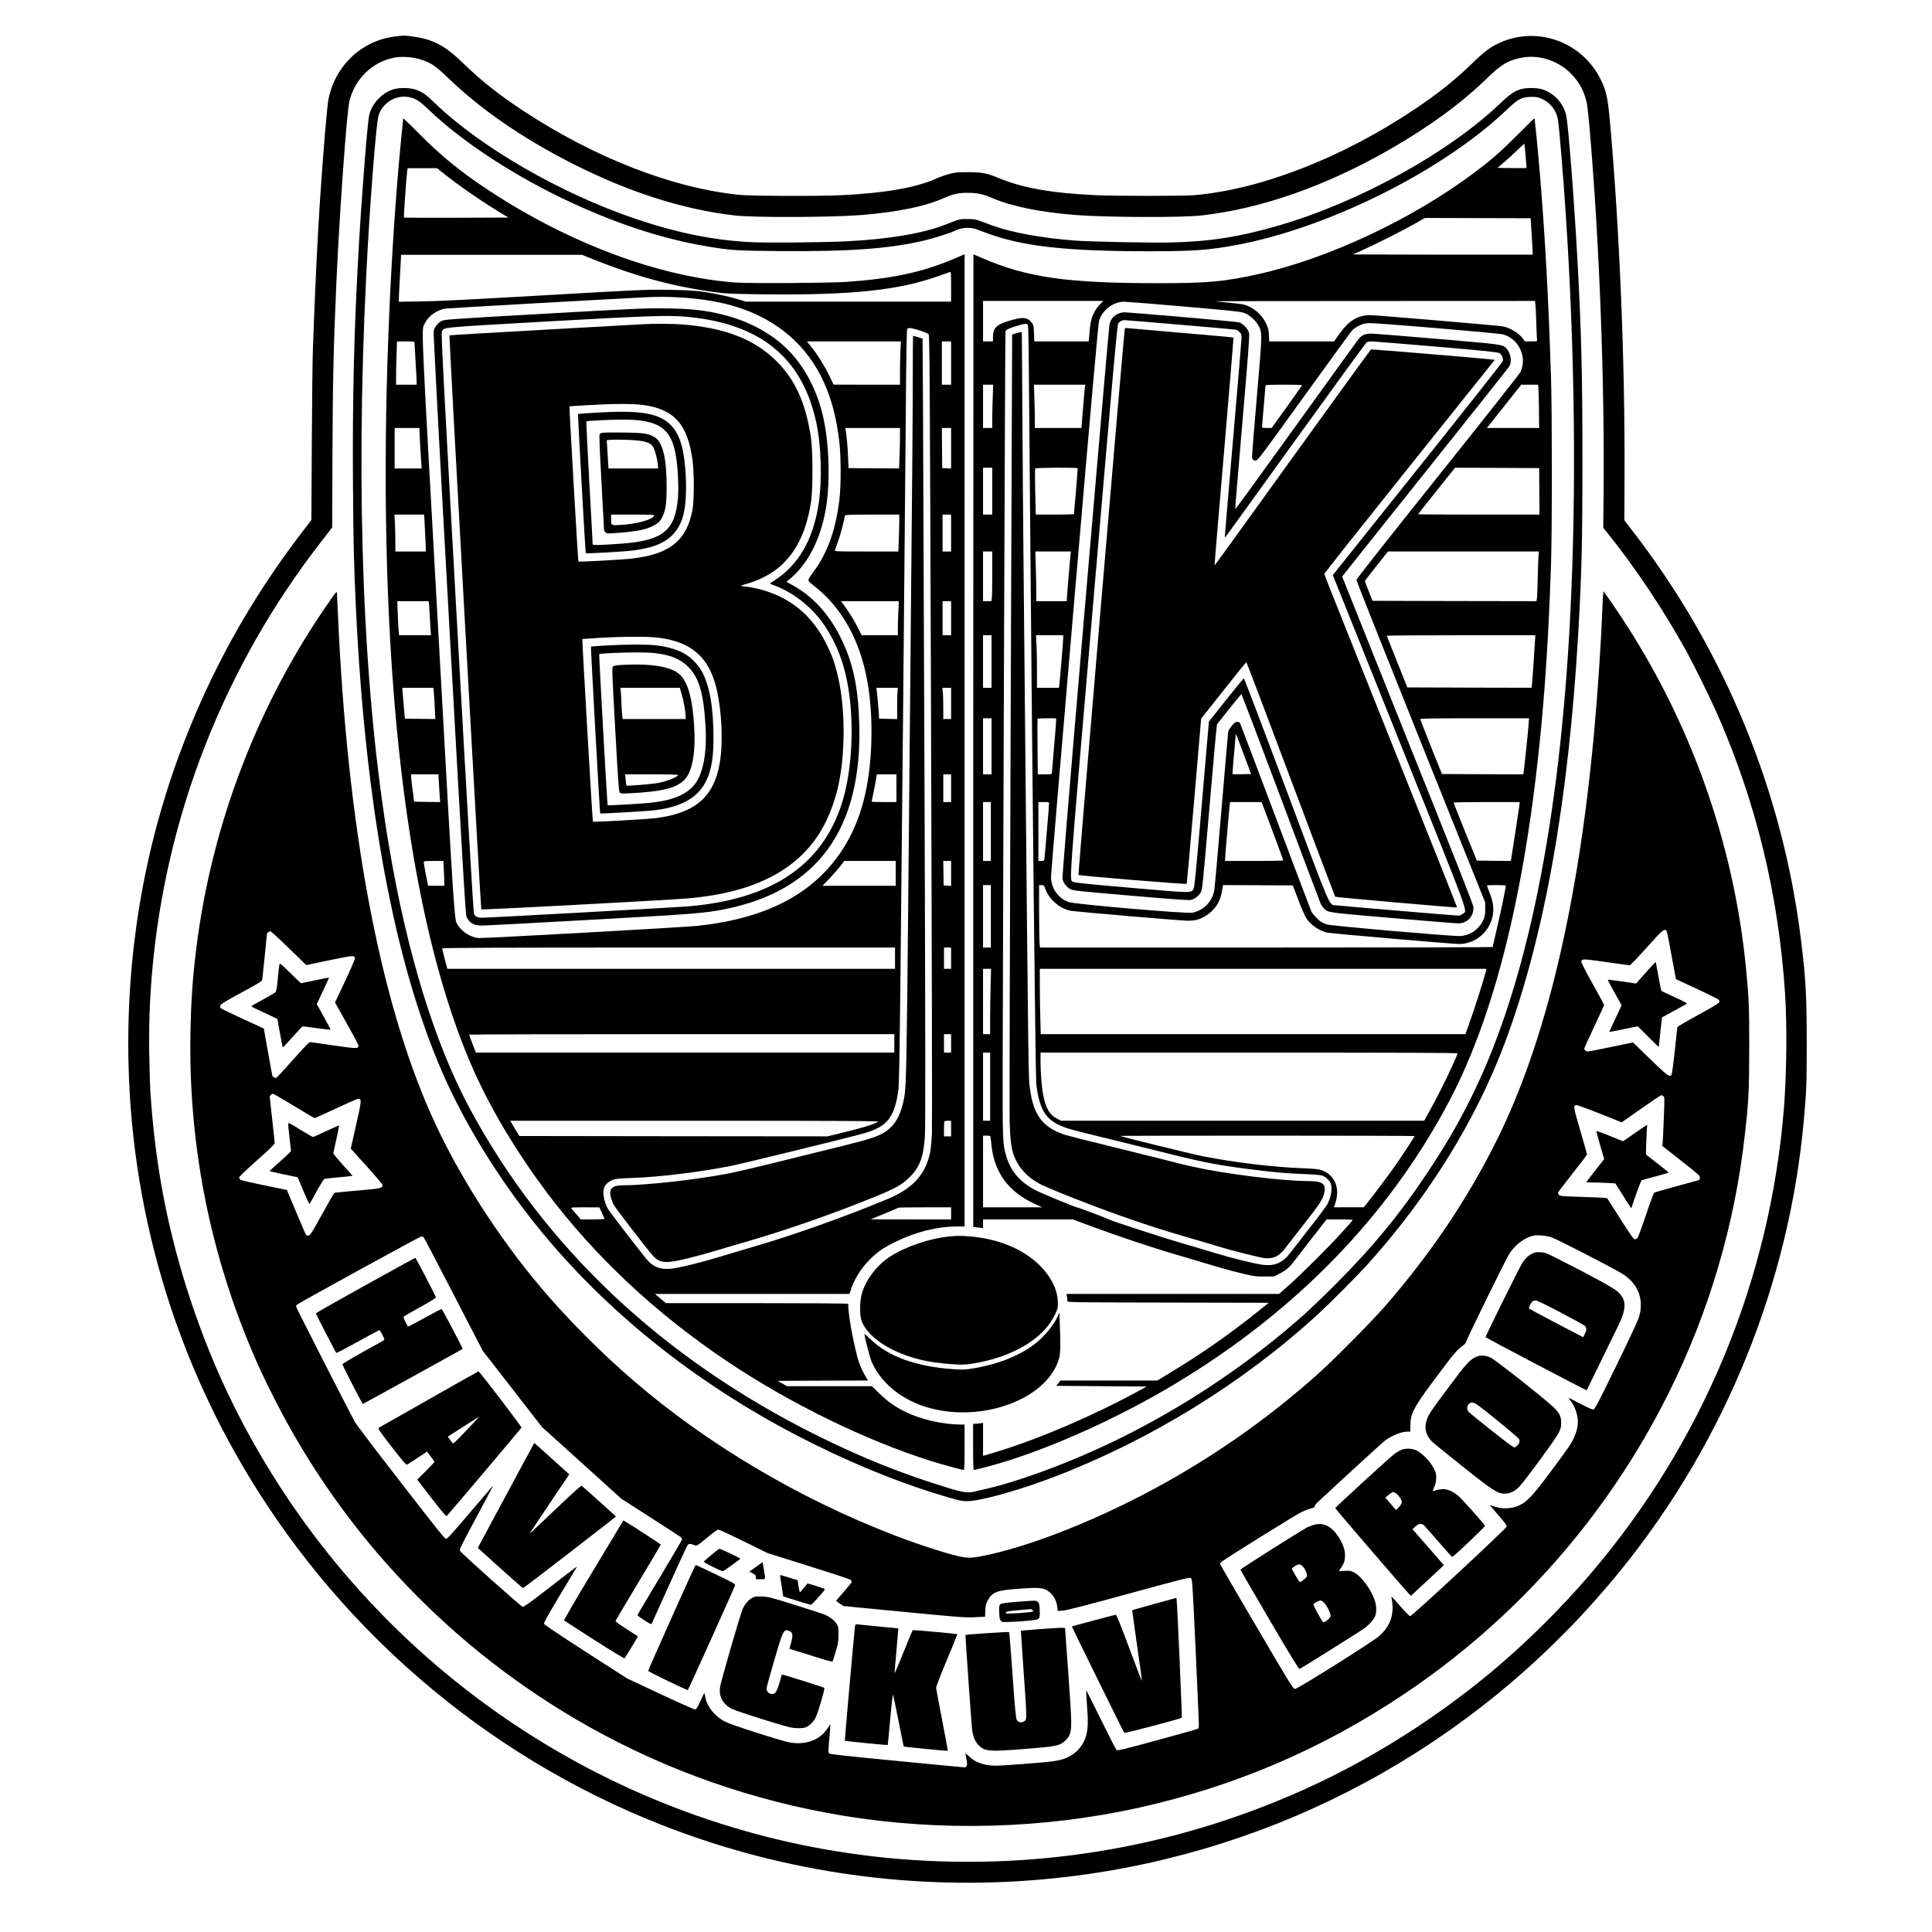
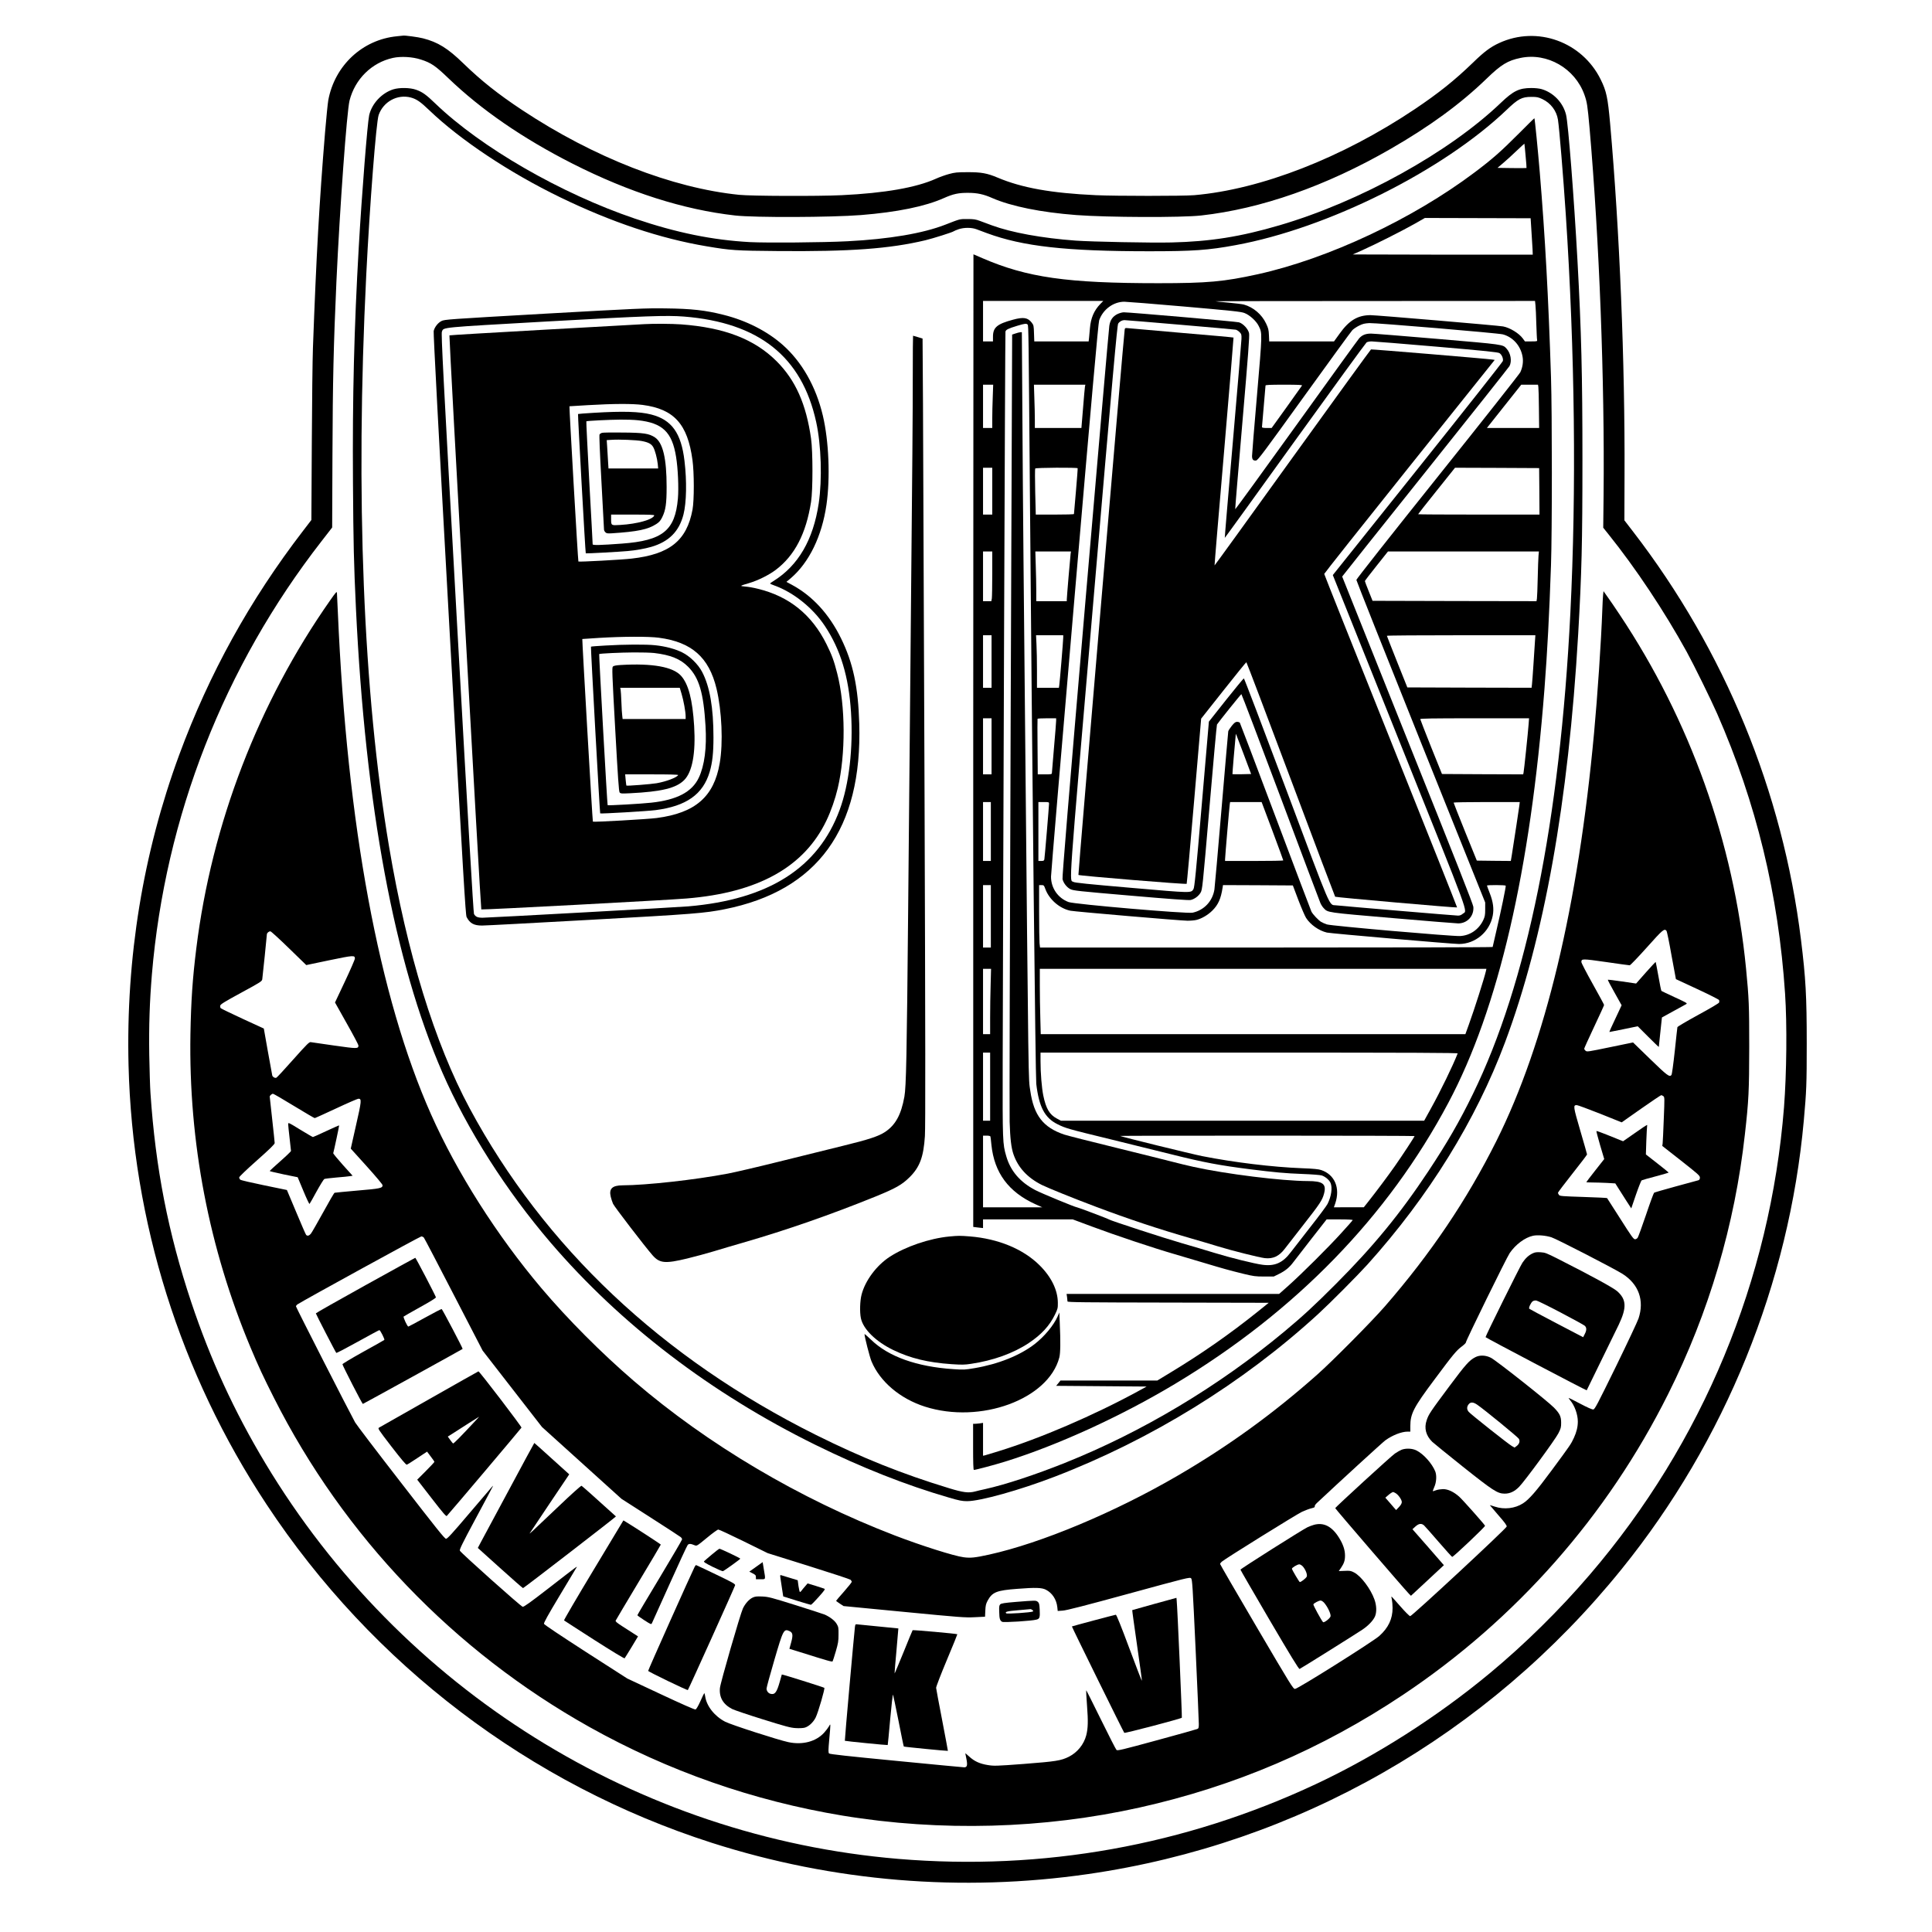
<svg xmlns="http://www.w3.org/2000/svg" version="1.0" width="2722pt" height="2722pt" viewBox="0 0 2722 2722" preserveAspectRatio="xMidYMid meet">
  <g transform="translate(0,2722) scale(0.1,-0.1)" fill="#000000" stroke="none">
    <path d="M5592 26709 c-485 -47 -877 -412 -967 -902 -8 -45 -28 -246 -45 -447 -82 -999 -123 -1733 -171 -3040 -6 -157 -13 -767 -16 -1355 l-6 -1071 -118 -154 c-750 -976 -1322 -2011 -1744 -3155 -511 -1388 -751 -2860 -714 -4372 55 -2206 726 -4344 1944 -6188 1492 -2261 3713 -3948 6275 -4769 1709 -547 3519 -697 5298 -440 2955 426 5628 1954 7521 4299 1457 1803 2358 4025 2565 6320 37 414 41 506 41 1085 0 666 -14 917 -81 1460 -257 2086 -1074 4073 -2364 5748 l-124 161 2 633 c7 1589 -69 3448 -203 4957 -33 367 -52 456 -132 619 -262 534 -896 763 -1431 516 -122 -56 -210 -121 -372 -279 -259 -250 -481 -427 -817 -653 -1023 -685 -2166 -1131 -3108 -1212 -154 -13 -1104 -13 -1385 0 -631 29 -1042 103 -1386 248 -144 61 -231 77 -419 76 -150 0 -181 -3 -265 -26 -52 -14 -136 -44 -186 -67 -276 -124 -721 -202 -1324 -231 -334 -16 -1275 -13 -1447 5 -944 96 -2048 527 -3056 1194 -341 226 -574 411 -829 658 -219 213 -358 299 -569 353 -64 17 -258 43 -279 38 -3 0 -42 -4 -88 -9z m338 -328 c144 -46 205 -88 384 -260 466 -448 1050 -850 1751 -1206 800 -405 1564 -649 2292 -731 276 -31 1351 -27 1773 6 510 41 904 121 1170 240 130 58 207 74 340 73 128 0 220 -20 339 -73 268 -117 687 -202 1186 -240 440 -33 1482 -37 1758 -6 844 94 1758 414 2662 934 555 319 991 637 1360 994 204 198 298 255 478 292 376 78 767 -147 900 -519 37 -104 44 -153 72 -465 138 -1588 214 -3571 198 -5170 l-5 -465 72 -90 c385 -479 789 -1086 1105 -1660 105 -192 337 -664 428 -870 552 -1259 864 -2545 957 -3945 29 -436 22 -1121 -15 -1600 -193 -2433 -1146 -4729 -2736 -6585 -420 -491 -920 -984 -1409 -1389 -742 -616 -1604 -1165 -2450 -1562 -1848 -866 -3849 -1224 -5883 -1054 -3680 309 -7005 2387 -8920 5577 -438 730 -771 1455 -1043 2268 -324 972 -503 1887 -574 2945 -6 85 -13 326 -17 535 -6 412 5 746 37 1135 187 2223 1015 4338 2391 6106 l149 192 4 1013 c4 1064 16 1559 56 2454 48 1037 146 2394 185 2549 77 302 312 534 610 600 113 25 277 16 395 -23z" />
    <path d="M5540 25961 c-163 -52 -302 -202 -339 -366 -24 -110 -103 -1104 -146 -1850 -66 -1155 -90 -2101 -82 -3320 6 -875 12 -1142 42 -1780 133 -2785 541 -4979 1216 -6532 351 -806 899 -1668 1529 -2403 988 -1152 2257 -2121 3725 -2845 656 -323 1276 -568 1886 -745 144 -42 186 -50 254 -50 185 0 741 155 1235 345 1361 524 2650 1319 3710 2290 169 155 554 542 697 700 863 959 1527 2032 1937 3128 552 1476 893 3384 1031 5752 49 857 60 1282 60 2455 0 1200 -15 1803 -70 2810 -49 888 -130 1932 -161 2054 -42 170 -177 311 -343 360 -33 10 -92 16 -146 16 -171 0 -253 -40 -430 -209 -730 -699 -1985 -1393 -3118 -1725 -551 -162 -976 -229 -1521 -242 -284 -7 -1126 10 -1351 26 -475 35 -902 113 -1180 215 -55 20 -131 49 -170 63 -59 22 -87 26 -175 26 -112 0 -98 4 -308 -78 -316 -124 -795 -205 -1382 -235 -341 -18 -1145 -24 -1375 -12 -528 29 -1034 132 -1620 331 -1042 353 -2167 1002 -2810 1620 -130 126 -185 165 -274 196 -84 30 -236 32 -321 5z m248 -115 c81 -22 135 -59 261 -180 437 -419 1132 -881 1846 -1227 720 -349 1410 -580 2060 -689 344 -58 408 -62 1000 -67 1022 -9 1579 32 2083 152 111 27 380 112 398 126 6 5 37 18 69 29 75 26 182 26 250 1 28 -10 95 -35 150 -56 508 -187 1112 -255 2290 -255 615 0 829 15 1213 86 1300 238 2922 1049 3820 1907 160 154 214 182 347 182 80 0 97 -4 155 -31 118 -56 200 -164 220 -290 19 -121 74 -789 110 -1329 129 -1947 151 -3897 65 -5620 -148 -2940 -609 -5215 -1374 -6780 -188 -386 -363 -688 -626 -1085 -398 -601 -776 -1061 -1305 -1591 -301 -302 -467 -455 -728 -672 -925 -770 -1999 -1412 -3089 -1848 -420 -168 -839 -306 -1123 -369 -52 -11 -115 -26 -140 -33 -93 -25 -171 -15 -370 46 -663 202 -1222 426 -1870 748 -2173 1083 -3832 2648 -4884 4606 -492 917 -881 2181 -1135 3688 -364 2163 -475 4946 -321 8050 49 986 140 2155 175 2255 66 188 264 296 453 246z" />
-     <path d="M5680 25552 c0 -7 -13 -146 -30 -310 -34 -342 -71 -794 -100 -1232 -133 -2030 -152 -4013 -55 -5775 145 -2612 548 -4690 1188 -6117 245 -545 601 -1138 1012 -1687 684 -911 1542 -1716 2553 -2393 887 -594 1951 -1114 2877 -1405 142 -45 430 -123 453 -123 9 0 12 71 12 320 l0 320 -52 0 c-257 0 -571 73 -789 182 -150 76 -239 139 -360 256 l-106 102 -598 0 -598 0 -66 38 -66 37 637 3 638 2 -30 49 c-48 78 -97 190 -119 276 -73 280 -131 617 -131 756 0 5 -578 9 -1284 9 l-1285 0 -76 65 -77 65 1370 0 1370 0 26 77 c54 161 176 339 315 460 93 82 151 119 299 193 285 142 595 220 872 220 l110 0 0 6849 0 6849 -152 -65 c-446 -189 -857 -278 -1508 -324 -241 -17 -1367 -24 -1562 -10 -1081 79 -2348 552 -3478 1296 -400 263 -680 492 -992 808 -120 122 -218 215 -218 209z m557 -765 c204 -165 529 -391 787 -548 l139 -84 -733 -3 c-403 -1 -736 0 -739 3 -5 6 35 586 46 658 l6 37 207 0 208 0 79 -63z m2115 -1218 c653 -262 1216 -408 1843 -480 55 -6 324 -14 597 -16 1213 -12 1865 57 2428 257 80 28 153 54 163 57 16 5 17 -9 17 -206 l0 -211 -1445 0 -1445 0 -117 35 c-64 20 -183 49 -263 65 -255 51 -369 62 -720 67 -313 4 -377 1 -1755 -78 -1052 -61 -1510 -84 -1732 -86 l-303 -4 0 53 c0 29 7 166 15 303 8 138 15 262 15 278 l0 27 1275 0 1274 0 153 -61z m1223 -539 c626 -37 1079 -182 1453 -464 457 -346 720 -865 798 -1577 24 -214 24 -614 0 -809 -52 -430 -170 -758 -371 -1024 -36 -48 -65 -95 -65 -106 0 -21 4 -25 121 -119 42 -33 112 -98 155 -143 432 -459 633 -1117 611 -1998 -17 -651 -150 -1150 -417 -1555 -404 -612 -1067 -957 -2040 -1060 -191 -20 -3022 -178 -3080 -171 -109 11 -227 85 -285 176 -58 91 -41 -151 -285 4236 -247 4427 -234 4144 -185 4247 49 104 169 190 289 209 45 7 2207 129 2846 161 148 7 295 6 455 -3z m3395 -470 c52 -17 103 -39 112 -48 16 -16 18 -385 36 -5547 11 -3041 16 -5613 12 -5715 -5 -102 -16 -221 -25 -265 -66 -314 -243 -509 -600 -658 -571 -240 -1351 -517 -1905 -677 -118 -34 -303 -89 -410 -122 -313 -96 -651 -179 -756 -185 -148 -9 -244 34 -338 153 -211 265 -515 662 -533 696 -57 108 -77 234 -49 301 19 47 78 94 139 111 33 9 126 16 252 20 359 10 943 81 1377 166 156 30 1674 402 1881 460 334 93 439 223 493 603 11 79 17 403 29 1447 21 1943 58 5818 76 7985 7 946 13 1293 22 1303 15 19 67 11 187 -28z m-7130 -167 c0 -10 7 -128 15 -263 8 -135 15 -264 15 -287 l0 -43 -145 0 -145 0 0 118 c0 64 3 201 7 305 l6 187 124 0 c110 0 123 -2 123 -17z m6847 -105 c-4 -66 -7 -204 -7 -305 l0 -183 -467 0 -468 1 -67 137 c-68 140 -167 298 -259 410 l-51 62 663 0 662 0 -6 -122z m713 -183 l0 -305 -65 0 -65 0 0 305 0 305 65 0 65 0 0 -305z m-7490 -952 c0 -40 15 -308 25 -450 l6 -83 -190 0 -191 0 0 285 0 285 175 0 175 0 0 -37z m6770 -90 c0 -71 -3 -199 -7 -286 l-6 -157 -356 2 -356 3 -7 163 c-6 148 -20 300 -34 375 l-6 27 386 0 386 0 0 -127z m720 -158 l0 -286 -62 3 -63 3 -3 283 -2 282 65 0 65 0 0 -285z m-7412 -1167 c7 -128 12 -245 12 -260 l0 -28 -215 0 -215 0 0 153 c0 85 -3 202 -7 260 l-6 107 210 0 209 0 12 -232z m6682 139 c0 -52 -3 -169 -7 -260 l-6 -167 -450 0 c-423 0 -449 1 -444 18 3 9 23 67 45 127 22 61 52 164 67 230 15 66 29 126 31 133 3 9 88 12 384 12 l380 0 0 -93z m730 -167 l0 -260 -60 0 -60 0 0 260 0 260 60 0 60 0 0 -260z m-7356 -1002 c3 -24 8 -99 11 -168 3 -69 8 -158 11 -197 l6 -73 -225 0 -224 0 -7 68 c-3 37 -9 145 -12 240 l-7 172 221 0 221 0 5 -42z m6613 -100 c-4 -79 -7 -187 -7 -240 l0 -98 -255 0 -255 0 -54 108 c-51 101 -134 234 -206 330 l-32 42 408 0 407 0 -6 -142z m743 -98 l0 -240 -60 0 -60 0 0 240 0 240 60 0 60 0 0 -240z m-7287 -1052 c4 -40 9 -139 13 -221 l7 -147 -214 2 -214 3 -11 120 c-6 66 -15 164 -19 218 l-7 97 220 0 219 0 6 -72z m6533 41 c-3 -17 -6 -117 -6 -221 l0 -189 -127 3 -128 3 -2 55 c-3 64 -21 263 -30 333 l-6 47 153 0 153 0 -7 -31z m754 -189 l0 -220 -55 0 -55 0 0 159 c0 87 -3 186 -6 220 l-7 61 62 0 61 0 0 -220z m-7216 -1122 c3 -68 9 -156 12 -196 l6 -72 -183 2 -184 3 -22 165 c-12 91 -22 177 -22 193 l-1 27 194 0 193 0 7 -122z m6446 -73 l0 -195 -175 0 c-96 0 -175 2 -175 4 0 3 11 55 24 118 13 62 30 148 37 191 l12 77 138 0 139 0 0 -195z m770 0 l0 -195 -55 0 -55 0 0 195 0 195 55 0 55 0 0 -195z m-7147 -1152 c4 -71 7 -149 7 -175 l0 -48 -115 0 c-63 0 -115 1 -115 3 0 1 -14 71 -30 156 -17 85 -30 163 -30 173 0 17 11 18 138 18 l139 0 6 -127z m6367 -48 l0 -175 -516 0 -516 0 102 107 c56 59 125 138 153 175 l52 68 362 0 363 0 0 -175z m780 -1 l0 -175 -52 3 -53 3 -3 173 -2 172 55 0 55 0 0 -176z m-790 -1194 l0 -150 -3154 0 -3153 0 -37 138 c-20 77 -36 144 -36 150 0 9 781 12 3190 12 l3190 0 0 -150z m790 0 l0 -150 -50 0 -50 0 0 150 0 150 50 0 50 0 0 -150z m-800 -1200 l0 -130 -2947 0 -2948 0 -48 123 c-26 67 -47 125 -47 130 0 4 1348 7 2995 7 l2995 0 0 -130z m800 0 l0 -130 -50 0 -50 0 0 130 0 130 50 0 50 0 0 -130z m-1030 -1105 c-64 -37 -196 -78 -443 -139 l-269 -66 -2170 2 -2171 3 -37 60 c-20 33 -49 81 -64 108 l-28 47 2604 0 c2270 -1 2600 -3 2578 -15z m1030 -95 l0 -110 -50 0 -50 0 0 103 c0 57 3 107 7 110 3 4 26 7 50 7 l43 0 0 -110z m-4920 -1187 c19 -41 37 -80 38 -84 2 -5 -73 -9 -166 -9 l-170 0 -58 68 c-32 37 -65 75 -73 85 -13 16 -3 17 190 17 l204 -1 35 -76z m4920 -8 l0 -85 -567 0 -568 1 194 79 c106 44 196 82 199 85 3 3 171 5 374 5 l368 0 0 -85z" />
    <path d="M7670 22800 c-1368 -78 -1406 -81 -1450 -103 -51 -26 -97 -86 -110 -141 -5 -25 68 -1417 219 -4129 202 -3624 230 -4096 245 -4127 46 -89 102 -120 218 -120 46 0 727 36 1513 80 1477 82 1622 94 1905 150 1309 261 1940 1131 1896 2615 -15 517 -87 855 -256 1200 -167 342 -403 599 -692 755 l-78 42 63 53 c257 221 437 591 501 1033 55 382 34 896 -51 1257 -97 410 -297 761 -570 1000 -219 192 -509 339 -828 419 -256 65 -453 87 -820 91 -278 4 -403 -2 -1705 -75z m1966 -40 c1059 -85 1662 -566 1863 -1485 72 -327 86 -808 36 -1147 -77 -514 -289 -877 -637 -1094 -27 -16 -48 -32 -48 -35 0 -4 28 -17 63 -29 268 -97 541 -316 709 -570 220 -331 336 -713 368 -1215 32 -504 -27 -1015 -160 -1375 -301 -818 -1001 -1264 -2135 -1360 -164 -14 -2810 -160 -2896 -160 -69 0 -99 13 -121 53 -8 15 -84 1312 -239 4097 -197 3533 -225 4079 -213 4107 26 64 -44 57 1469 143 1408 79 1697 89 1941 70z" />
    <path d="M9075 22653 c-33 -2 -662 -37 -1399 -78 -736 -41 -1341 -77 -1344 -80 -8 -8 440 -8078 449 -8088 6 -8 2602 130 2889 154 1012 82 1660 443 1974 1099 65 136 123 303 159 455 113 478 110 1162 -8 1619 -45 177 -75 258 -151 411 -206 415 -526 673 -968 780 -54 14 -133 28 -175 31 -84 8 -84 8 54 49 125 37 277 113 373 185 268 202 429 511 499 960 26 164 26 708 0 890 -69 487 -218 823 -486 1091 -312 311 -735 474 -1346 519 -131 9 -384 11 -520 3z m-20 -1138 c441 -58 633 -270 701 -775 25 -178 25 -569 1 -699 -81 -437 -320 -630 -857 -691 -135 -16 -744 -49 -751 -41 -6 5 -131 2183 -126 2187 1 1 119 8 262 16 358 21 627 22 770 3z m228 -3280 c462 -61 706 -276 812 -717 75 -314 95 -764 45 -1051 -81 -472 -344 -701 -887 -772 -131 -17 -891 -60 -900 -51 -6 5 -153 2566 -149 2573 1 1 109 8 241 16 335 20 695 21 838 2z" />
    <path d="M8366 21404 c-120 -7 -220 -15 -222 -17 -5 -5 103 -1957 109 -1963 4 -4 471 21 587 32 117 10 244 33 335 59 250 73 394 218 455 458 42 168 48 467 14 752 -46 394 -180 581 -469 655 -164 42 -398 49 -809 24z m622 -105 c346 -37 481 -166 537 -514 27 -162 39 -441 26 -589 -39 -451 -215 -593 -791 -635 -298 -22 -410 -25 -410 -10 1 8 -21 400 -47 871 -25 472 -45 859 -42 862 7 7 322 23 482 24 81 1 191 -3 245 -9z" />
    <path d="M8481 21122 c-13 -4 -28 -14 -34 -23 -6 -10 3 -236 27 -670 20 -360 36 -662 36 -671 0 -10 9 -27 19 -37 16 -16 30 -18 87 -15 368 24 512 54 631 131 42 27 59 48 83 96 49 100 62 193 62 427 0 401 -52 621 -164 697 -83 55 -158 67 -458 69 -146 2 -276 0 -289 -4z m563 -116 c92 -18 133 -40 159 -85 25 -42 56 -159 64 -238 l6 -63 -350 0 -350 0 -7 113 c-4 61 -9 151 -12 199 l-6 87 63 4 c113 8 352 -2 433 -17z m174 -1048 c-19 -58 -239 -120 -479 -134 -130 -8 -129 -9 -129 84 l0 62 306 0 c240 0 305 -3 302 -12z" />
    <path d="M8528 18125 c-109 -6 -199 -13 -202 -16 -5 -5 124 -2342 130 -2349 8 -7 664 31 780 46 434 56 669 222 763 540 38 130 53 265 53 484 0 417 -51 717 -160 924 -56 107 -173 222 -282 275 -100 49 -235 85 -378 100 -126 14 -441 12 -704 -4z m687 -105 c231 -27 370 -83 480 -194 155 -156 217 -368 245 -831 19 -311 -14 -562 -95 -733 -95 -200 -307 -312 -670 -351 -129 -15 -607 -42 -614 -35 -6 6 -124 2124 -119 2129 8 8 301 22 488 23 107 1 236 -3 285 -8z" />
    <path d="M8748 17851 c-69 -4 -102 -11 -113 -22 -14 -14 -11 -94 33 -886 38 -685 51 -875 62 -888 13 -16 29 -17 150 -11 441 22 646 72 759 185 115 115 164 379 141 760 -23 374 -80 593 -185 710 -114 126 -402 178 -847 152z m855 -408 c28 -93 57 -252 57 -315 l0 -38 -444 0 -444 0 -5 43 c-4 23 -9 110 -12 192 -3 83 -8 162 -11 178 l-6 27 420 0 419 0 26 -87z m-48 -1143 c-22 -36 -168 -91 -304 -115 -81 -14 -419 -40 -426 -33 -1 2 -6 38 -10 81 l-7 77 377 0 c245 0 374 -3 370 -10z" />
    <path d="M12860 21928 c0 -545 -3 -942 -35 -4313 -8 -863 -22 -2310 -30 -3215 -19 -2076 -28 -2488 -53 -2631 -46 -255 -125 -399 -272 -497 -92 -61 -231 -107 -600 -197 -195 -48 -597 -148 -893 -221 -297 -74 -622 -150 -723 -169 -463 -88 -1150 -164 -1483 -165 -146 -1 -194 -48 -166 -162 7 -29 21 -73 32 -98 19 -42 453 -608 558 -727 99 -112 177 -119 487 -44 112 27 280 73 373 101 94 29 278 83 410 121 625 181 1238 395 1875 653 281 115 368 164 476 271 143 142 196 285 215 579 8 125 7 1386 -5 4780 -9 2536 -19 5026 -22 5533 l-6 923 -65 20 c-36 11 -67 20 -69 20 -2 0 -4 -253 -4 -562z" />
    <path d="M21385 25325 c-239 -240 -363 -349 -608 -533 -876 -659 -2065 -1217 -3057 -1436 -478 -105 -708 -126 -1400 -126 -1288 0 -1848 80 -2480 353 l-125 54 -3 -6850 c-1 -3768 -1 -6851 0 -6853 2 -1 33 -5 71 -9 l67 -7 0 61 0 61 632 0 632 0 271 -101 c326 -122 871 -304 1165 -389 118 -34 310 -91 425 -126 253 -76 342 -101 545 -151 141 -34 167 -38 291 -38 l135 0 75 37 c89 44 148 93 203 168 23 30 137 178 254 328 l213 272 185 0 c114 0 184 -4 182 -10 -1 -5 -73 -87 -160 -182 -179 -198 -551 -568 -744 -741 l-132 -117 -1497 0 -1498 0 7 -46 c3 -26 6 -53 6 -60 0 -12 232 -14 1418 -16 l1417 -3 -150 -121 c-393 -315 -790 -593 -1225 -856 l-194 -118 -682 0 -683 0 -30 -38 -31 -37 637 -5 638 -5 -115 -63 c-629 -343 -1385 -668 -1977 -850 -87 -27 -170 -52 -185 -56 l-28 -6 0 231 0 232 -46 -7 c-26 -3 -57 -6 -70 -6 l-24 0 0 -325 c0 -220 3 -325 11 -325 23 0 294 72 435 116 740 229 1634 638 2395 1094 1703 1022 3002 2358 3856 3965 704 1324 1155 3269 1353 5830 40 518 68 1049 92 1745 16 459 16 2144 0 2645 -36 1124 -83 1982 -158 2885 -26 310 -70 760 -76 764 -2 2 -106 -102 -233 -229z m109 -299 c9 -93 15 -171 13 -173 -2 -2 -95 -2 -207 -1 l-202 3 78 66 c44 37 129 114 189 172 61 58 111 104 112 103 1 0 9 -77 17 -170z m87 -1136 c9 -140 16 -256 14 -258 -1 -1 -572 -1 -1269 0 l-1267 3 133 59 c186 83 576 280 743 375 l140 80 745 -2 745 -2 16 -255z m-6078 -952 c-90 -93 -135 -199 -147 -343 -4 -44 -9 -104 -12 -132 l-6 -53 -383 0 -383 0 -4 113 c-3 107 -5 116 -31 150 -56 73 -116 83 -264 43 -227 -61 -283 -109 -283 -241 l0 -65 -70 0 -70 0 0 285 0 285 847 0 847 0 -41 -42z m6130 -15 c4 -32 9 -150 12 -263 4 -113 8 -215 11 -227 4 -22 2 -23 -83 -23 l-88 0 -30 41 c-54 74 -182 152 -278 170 -69 13 -1789 159 -1869 159 -179 -1 -301 -74 -433 -259 l-80 -111 -456 0 -457 0 -4 88 c-3 76 -9 99 -41 166 -60 127 -179 228 -312 265 -22 6 -119 18 -215 27 -96 8 -179 17 -185 19 -5 2 1005 4 2246 4 l2256 1 6 -57z m-4948 -22 c685 -60 798 -72 848 -91 74 -28 167 -113 201 -183 51 -104 52 -88 -24 -973 -39 -448 -70 -834 -70 -858 0 -50 16 -69 57 -64 25 3 106 112 676 903 356 494 662 914 680 933 17 18 61 47 95 64 52 26 79 32 145 36 93 4 1815 -141 1881 -159 140 -38 247 -156 276 -306 15 -73 4 -154 -30 -227 -12 -25 -537 -690 -1166 -1476 -665 -831 -1144 -1439 -1144 -1450 0 -11 408 -1038 907 -2283 l908 -2262 0 -95 c0 -82 -4 -103 -27 -153 -63 -133 -186 -218 -328 -225 -112 -5 -1816 143 -1876 164 -27 9 -63 25 -80 35 -39 24 -117 106 -137 145 -8 16 -236 619 -507 1339 -271 721 -497 1316 -502 1323 -6 6 -23 12 -39 12 -22 0 -38 -12 -74 -56 -25 -31 -47 -66 -50 -77 -2 -12 -45 -506 -95 -1097 -50 -591 -95 -1101 -100 -1133 -27 -166 -147 -292 -308 -326 -80 -17 -1665 119 -1747 150 -150 56 -248 198 -247 359 0 41 149 1811 331 3932 238 2778 335 3870 347 3904 52 153 199 262 354 263 30 0 411 -30 845 -68z m-2206 -255 c12 -14 13 -134 31 -2341 33 -3991 79 -8256 90 -8355 38 -325 119 -480 299 -569 111 -56 153 -68 741 -211 294 -72 686 -169 870 -215 447 -112 676 -155 1105 -209 343 -43 492 -57 735 -66 135 -5 251 -14 272 -21 50 -16 107 -65 124 -105 29 -69 11 -190 -42 -296 -13 -26 -122 -173 -242 -325 -119 -153 -243 -312 -275 -354 -114 -152 -226 -202 -402 -178 -113 15 -449 98 -677 168 -106 33 -312 94 -458 136 -257 74 -1004 318 -1025 334 -12 10 -438 171 -451 171 -23 0 -500 197 -588 243 -214 112 -349 269 -409 478 -51 174 -52 206 -50 1309 6 2641 34 10288 39 10308 6 27 38 43 169 83 104 31 128 34 144 15z m-492 -1018 c-4 -95 -7 -233 -7 -305 l0 -133 -65 0 -65 0 0 305 0 305 72 0 71 0 -6 -172z m1299 145 c-3 -16 -15 -153 -27 -305 l-23 -278 -328 0 -328 0 0 118 c0 64 -3 201 -7 305 l-6 187 362 0 363 0 -6 -27z m3058 15 c-4 -7 -102 -145 -217 -305 l-211 -293 -68 0 c-48 0 -68 4 -68 13 0 6 11 138 25 292 14 154 25 286 25 293 0 9 59 12 261 12 205 0 259 -3 253 -12z m3330 -20 c3 -18 7 -156 8 -306 l3 -272 -368 0 -368 0 18 23 c10 13 119 150 242 305 l224 282 118 0 118 0 5 -32z m-7694 -1468 l0 -330 -65 0 -65 0 0 330 0 330 65 0 65 0 0 -330z m1203 323 c2 -5 -9 -150 -24 -323 -15 -173 -28 -318 -28 -322 -1 -5 -122 -8 -270 -8 l-268 0 -8 319 c-4 176 -4 325 0 330 7 13 591 16 598 4z m6505 -325 l2 -328 -855 0 c-470 0 -855 2 -855 5 0 3 117 152 260 330 l260 325 593 -2 592 -3 3 -327z m-7708 -1160 c0 -172 -3 -330 -6 -350 l-7 -38 -58 0 -59 0 0 350 0 350 65 0 65 0 0 -312z m1104 280 c-6 -45 -54 -616 -54 -645 l0 -23 -215 0 -215 0 0 148 c0 81 -3 238 -7 350 l-6 202 251 0 251 0 -5 -32z m6592 -30 c-3 -35 -8 -175 -11 -313 -3 -137 -8 -267 -11 -288 l-6 -37 -1155 2 -1155 3 -54 135 c-30 74 -54 138 -54 143 0 5 73 101 163 213 l162 204 1063 0 1064 0 -6 -62z m-7706 -1488 l0 -370 -60 0 -60 0 0 370 0 370 60 0 60 0 0 -370z m1010 338 c0 -41 -49 -631 -56 -675 l-5 -33 -154 0 -155 0 0 243 c0 133 -3 299 -7 370 l-6 127 191 0 192 0 0 -32z m6646 -55 c-3 -49 -13 -194 -21 -323 -8 -129 -18 -256 -21 -283 l-6 -47 -875 2 -875 3 -144 360 c-79 198 -144 363 -144 367 0 5 471 8 1046 8 l1046 0 -6 -87z m-7656 -1478 l0 -395 -60 0 -60 0 0 395 0 395 60 0 60 0 0 -395z m910 361 c0 -18 -13 -188 -30 -377 -16 -189 -30 -352 -30 -361 0 -16 -11 -18 -99 -18 l-100 0 -3 388 c-2 213 -2 390 0 395 2 4 61 7 133 7 l129 0 0 -34z m6656 -58 c-9 -119 -64 -646 -71 -676 l-5 -22 -572 2 -572 3 -153 380 c-83 209 -152 386 -153 393 0 9 160 12 766 12 l767 0 -7 -92z m-4012 -418 l103 -275 -130 -3 c-71 -1 -131 -1 -133 1 -2 2 33 427 47 562 1 13 -7 32 113 -285z m-3564 -1085 l0 -415 -55 0 -55 0 0 415 0 415 55 0 55 0 0 -415z m820 393 c0 -35 -61 -760 -66 -785 -4 -19 -11 -23 -44 -23 l-40 0 0 415 0 415 75 0 c71 0 75 -1 75 -22z m3148 -385 c84 -225 152 -411 152 -415 0 -5 -184 -8 -410 -8 l-410 0 0 23 c0 33 60 736 66 775 l5 32 222 0 222 0 153 -407z m3477 350 c-6 -50 -69 -460 -106 -696 l-13 -77 -240 2 -239 3 -164 404 c-90 223 -163 408 -163 413 0 4 210 8 466 8 l466 0 -7 -57z m-7445 -1553 l0 -440 -55 0 -55 0 0 440 0 440 55 0 55 0 0 -440z m769 382 c55 -146 199 -271 351 -303 64 -13 1548 -140 1650 -141 47 0 105 5 130 12 74 19 161 71 221 131 83 83 120 166 144 322 l6 37 492 -2 492 -3 77 -204 c43 -112 92 -226 109 -253 62 -97 182 -181 294 -207 56 -13 1768 -161 1861 -161 229 0 430 169 475 398 19 98 6 195 -41 316 -22 56 -40 105 -40 109 0 10 258 9 264 -1 6 -10 -67 -361 -133 -642 -28 -118 -51 -218 -51 -222 0 -5 -1435 -8 -3189 -8 l-3188 0 -7 61 c-3 34 -6 232 -6 440 l0 379 34 0 c32 0 35 -3 55 -58z m-772 -1349 c-4 -124 -7 -331 -7 -460 l0 -233 -50 0 -50 0 0 460 0 460 57 0 56 0 -6 -227z m6978 195 c-21 -94 -160 -532 -241 -755 l-48 -133 -2991 0 -2992 0 -6 227 c-4 124 -7 331 -7 460 l0 233 3146 0 3146 0 -7 -32z m-6985 -1628 l0 -480 -50 0 -50 0 0 480 0 480 50 0 50 0 0 -480z m6587 468 c-66 -170 -240 -529 -382 -785 l-90 -163 -2559 0 -2558 0 -60 32 c-101 54 -151 139 -189 323 -22 108 -39 315 -39 483 l0 122 2941 0 c2349 0 2940 -3 2936 -12z m-6583 -1170 c2 -7 9 -60 14 -118 41 -395 242 -665 621 -837 l96 -43 -417 0 -418 0 0 505 0 505 50 0 c32 0 52 -5 54 -12z m5976 6 c0 -10 -178 -281 -277 -422 -99 -141 -260 -356 -373 -499 l-65 -82 -211 0 -211 -1 20 57 c72 215 -8 404 -198 468 -37 13 -109 20 -274 26 -412 16 -956 82 -1401 170 -147 29 -1150 275 -1159 285 -2 2 930 4 2072 4 1143 0 2077 -3 2077 -6z" />
    <path d="M15743 22795 c-66 -33 -102 -84 -114 -167 -6 -34 -158 -1794 -339 -3909 -235 -2754 -326 -3857 -320 -3885 13 -55 59 -115 110 -141 42 -21 103 -28 852 -92 543 -47 818 -67 843 -61 54 12 111 54 140 103 25 44 27 61 125 1201 54 636 102 1162 106 1168 21 34 337 428 344 428 4 0 252 -651 550 -1447 298 -797 551 -1468 562 -1493 10 -25 31 -58 46 -73 62 -66 30 -61 974 -142 480 -41 896 -75 923 -75 129 1 224 105 213 234 -4 37 -247 655 -927 2350 -506 1264 -921 2301 -921 2303 0 3 526 663 1170 1469 643 805 1177 1478 1187 1496 37 69 18 182 -41 246 -54 60 -33 57 -968 137 -480 41 -904 75 -941 75 -76 0 -125 -19 -168 -67 -14 -15 -412 -565 -884 -1222 -473 -657 -860 -1190 -862 -1185 -2 5 44 554 101 1221 83 968 102 1222 94 1259 -13 60 -85 137 -143 153 -39 11 -1540 141 -1621 141 -23 0 -62 -11 -91 -25z m883 -150 c418 -36 771 -67 785 -70 14 -3 39 -19 54 -35 26 -27 28 -35 26 -97 -1 -38 -55 -682 -120 -1433 -65 -751 -117 -1366 -115 -1368 1 -2 446 613 988 1367 543 754 997 1377 1009 1386 12 9 43 15 72 15 27 0 438 -33 913 -74 698 -60 868 -78 888 -91 33 -21 56 -77 48 -111 -4 -15 -544 -699 -1201 -1521 l-1195 -1495 937 -2339 c1028 -2565 960 -2378 894 -2433 -21 -18 -42 -26 -67 -26 -38 0 -1622 134 -1720 145 -101 12 -49 -108 -699 1627 -324 863 -592 1569 -598 1570 -5 1 -118 -136 -251 -303 l-242 -306 -100 -1166 c-82 -964 -103 -1171 -117 -1193 -37 -57 -9 -58 -874 17 -628 54 -799 72 -818 84 -58 39 -80 -258 282 3962 272 3174 335 3885 349 3904 20 30 54 48 87 49 15 0 368 -29 785 -65z" />
    <path d="M15846 22578 c-11 -50 -658 -7679 -652 -7685 12 -12 1518 -136 1525 -125 3 6 51 531 105 1169 l99 1158 315 398 c173 218 317 397 322 397 4 0 285 -741 625 -1647 340 -907 622 -1652 626 -1657 8 -9 1710 -158 1718 -151 2 3 -418 1058 -934 2346 -516 1287 -938 2346 -938 2353 0 7 540 688 1201 1514 l1201 1501 -32 5 c-65 11 -1700 147 -1711 143 -6 -3 -504 -689 -1106 -1525 -602 -837 -1096 -1520 -1098 -1518 -2 2 58 725 134 1605 75 881 135 1603 133 1605 -2 3 -326 32 -719 65 -393 34 -736 64 -762 67 -44 5 -48 4 -52 -18z" />
    <path d="M14308 22522 l-48 -16 0 -55 c0 -31 -9 -2477 -21 -5436 -11 -2959 -18 -5479 -14 -5600 7 -235 22 -365 54 -458 65 -188 197 -330 400 -432 87 -43 447 -189 756 -305 464 -175 891 -317 1350 -449 116 -33 284 -83 375 -111 195 -60 577 -156 660 -166 117 -13 203 28 282 133 24 32 142 184 263 338 234 298 265 346 290 440 35 135 -18 175 -230 175 -362 1 -1154 99 -1610 200 -77 17 -207 48 -290 70 -82 22 -444 111 -803 200 -359 88 -686 171 -728 185 -296 100 -428 269 -478 616 -28 196 -23 -151 -76 5409 -6 591 -15 1532 -20 2090 -5 558 -13 1504 -16 2103 l-7 1087 -21 -1 c-12 0 -42 -8 -68 -17z" />
    <path d="M13375 9799 c-280 -27 -620 -143 -841 -287 -185 -121 -344 -334 -395 -531 -23 -88 -28 -246 -10 -333 32 -154 210 -329 455 -448 242 -117 488 -177 826 -200 140 -9 181 -9 271 5 312 46 597 149 812 292 178 118 295 245 371 403 38 78 41 91 40 165 -1 179 -92 365 -259 530 -230 228 -580 372 -979 405 -143 11 -161 11 -291 -1z" />
    <path d="M14901 8673 c-55 -125 -187 -284 -324 -390 -207 -160 -511 -282 -847 -339 -136 -23 -155 -24 -298 -14 -514 34 -914 176 -1159 414 -51 49 -93 85 -93 80 1 -41 74 -326 99 -385 119 -285 402 -525 752 -637 779 -249 1740 102 1894 693 16 63 18 221 6 491 l-6 142 -24 -55z" />
    <path d="M4654 18765 c-1012 -1441 -1671 -3152 -1888 -4905 -54 -434 -74 -739 -83 -1210 -26 -1521 261 -3016 847 -4415 112 -267 177 -407 330 -710 986 -1952 2534 -3567 4445 -4637 1108 -620 2308 -1040 3565 -1248 1382 -228 2833 -188 4187 114 1343 300 2561 821 3709 1587 1594 1064 2878 2520 3737 4239 574 1147 939 2383 1081 3660 54 476 60 615 61 1230 0 585 -4 682 -45 1106 -174 1777 -788 3497 -1782 4987 -65 98 -143 212 -173 253 l-53 75 -6 -53 c-3 -29 -8 -125 -11 -213 -16 -444 -67 -1201 -116 -1730 -226 -2447 -686 -4367 -1376 -5750 -416 -832 -924 -1586 -1570 -2329 -185 -213 -743 -776 -958 -966 -620 -550 -1252 -1007 -1965 -1422 -888 -517 -1921 -949 -2655 -1111 -201 -44 -260 -50 -359 -37 -133 17 -600 165 -969 307 -1343 516 -2633 1280 -3677 2177 -456 392 -931 869 -1301 1306 -628 743 -1191 1629 -1556 2450 -734 1651 -1184 4075 -1313 7075 -6 138 -12 261 -13 275 -2 20 -19 1 -93 -105z m18825 -4659 c7 -8 39 -164 71 -347 33 -183 61 -333 62 -334 2 -1 137 -64 301 -140 164 -76 302 -146 306 -154 5 -9 5 -24 2 -35 -4 -11 -122 -81 -297 -176 -159 -87 -290 -164 -291 -172 -2 -7 -18 -158 -37 -336 -21 -193 -40 -329 -47 -338 -27 -33 -60 -8 -300 225 l-241 234 -325 -67 c-310 -64 -326 -67 -344 -50 -10 9 -19 22 -19 29 0 7 63 145 140 309 77 163 140 301 140 307 0 6 -72 139 -160 296 -88 157 -160 296 -160 308 0 49 9 49 347 1 175 -26 325 -46 334 -46 9 0 117 113 240 250 226 253 248 272 278 236z m-19407 -247 l243 -236 325 68 c342 71 360 72 360 24 0 -14 -63 -159 -140 -322 l-140 -297 165 -294 c91 -161 165 -301 165 -311 0 -48 -14 -48 -339 -2 -168 24 -318 45 -332 48 -22 4 -49 -22 -248 -245 -122 -138 -229 -253 -237 -256 -20 -8 -51 9 -58 31 -2 10 -30 163 -62 340 l-57 322 -296 136 c-163 75 -302 143 -310 150 -8 8 -11 23 -8 37 5 20 63 55 296 182 275 149 291 160 296 189 5 36 65 611 65 632 0 21 30 46 51 43 10 -2 128 -109 261 -239z m70 -2221 c154 -94 286 -171 292 -171 6 0 142 62 303 137 160 75 301 136 313 136 47 0 45 -28 -34 -374 l-74 -329 224 -248 c135 -150 224 -256 224 -268 0 -41 -34 -48 -355 -75 -170 -15 -315 -29 -321 -31 -7 -2 -78 -124 -159 -272 -81 -147 -159 -283 -172 -300 -25 -34 -53 -42 -71 -20 -6 7 -69 152 -140 322 l-130 309 -320 66 c-175 36 -327 71 -336 79 -9 7 -16 22 -16 32 0 11 96 103 250 240 186 165 250 228 250 245 0 12 -16 162 -35 334 -19 172 -35 316 -35 320 0 14 30 40 46 40 8 0 141 -77 296 -172z m19293 138 c18 -13 18 -25 6 -322 -6 -170 -14 -325 -16 -344 l-5 -35 265 -208 c240 -189 265 -211 265 -238 0 -21 -6 -32 -22 -38 -13 -4 -155 -43 -316 -86 -161 -44 -299 -84 -307 -89 -7 -6 -59 -146 -114 -311 -56 -165 -109 -310 -117 -322 -8 -13 -25 -23 -38 -23 -21 0 -51 42 -207 288 -100 158 -184 289 -187 292 -2 3 -152 10 -334 16 -303 10 -332 12 -344 29 -8 11 -14 24 -14 30 0 6 92 128 205 271 113 142 205 264 205 269 0 6 -43 156 -95 334 -100 342 -103 361 -50 361 14 0 161 -55 329 -121 l304 -122 273 192 c150 105 278 191 284 191 6 0 20 -6 30 -14z m-1580 -1987 c68 -20 892 -445 1005 -517 228 -145 310 -374 225 -629 -15 -44 -159 -350 -320 -680 -261 -532 -295 -598 -317 -601 -16 -2 -82 27 -184 81 -87 46 -161 83 -163 81 -2 -2 9 -17 23 -35 61 -72 106 -198 106 -296 0 -75 -17 -147 -55 -230 -41 -89 -50 -102 -313 -458 -218 -295 -319 -411 -405 -466 -111 -72 -265 -90 -396 -46 -39 13 -71 22 -71 21 0 -1 54 -65 120 -141 88 -100 120 -144 118 -160 -4 -28 -1334 -1263 -1360 -1263 -10 0 -70 60 -140 140 -67 77 -123 139 -124 137 -2 -1 1 -20 6 -42 5 -22 10 -77 10 -121 0 -152 -59 -278 -186 -392 -89 -80 -1148 -746 -1188 -747 -27 0 -49 35 -542 874 -283 481 -514 880 -514 886 0 6 10 21 23 32 43 39 1053 667 1132 704 44 20 103 42 132 49 38 9 50 15 46 26 -3 8 9 28 29 47 283 266 931 860 967 885 100 72 228 122 313 122 l38 0 0 76 c0 175 44 262 341 659 265 356 307 407 387 467 32 24 57 49 55 55 -5 15 573 1194 617 1258 83 122 216 221 330 245 64 13 174 4 255 -21z m-15883 -6 c8 -10 198 -372 421 -805 l407 -787 418 -538 418 -538 560 -506 560 -506 410 -263 c225 -144 417 -269 427 -278 9 -8 17 -22 17 -30 0 -8 -142 -250 -315 -538 -173 -287 -315 -526 -315 -531 0 -4 44 -36 97 -70 97 -62 98 -63 109 -40 6 12 118 261 249 552 131 292 245 538 254 548 17 20 43 19 97 -4 32 -12 32 -12 173 104 78 65 150 117 161 117 12 0 172 -75 358 -166 l337 -166 575 -180 c316 -99 583 -187 593 -195 9 -9 17 -22 17 -30 0 -7 -49 -69 -110 -138 -60 -68 -110 -126 -110 -129 0 -3 24 -21 53 -40 l52 -34 851 -82 c799 -77 861 -82 997 -75 l145 7 4 86 c3 72 9 96 33 141 66 120 126 144 421 166 255 20 342 17 400 -13 88 -45 148 -136 160 -243 l6 -56 72 5 c51 3 313 70 930 239 831 227 859 234 877 216 17 -16 22 -101 64 -1004 25 -542 45 -1014 45 -1048 0 -54 -3 -63 -22 -71 -13 -6 -270 -78 -572 -160 -492 -134 -552 -148 -566 -135 -9 8 -108 202 -220 430 -112 228 -205 413 -207 411 -2 -2 3 -100 12 -217 17 -221 14 -319 -11 -418 -34 -129 -124 -240 -243 -301 -112 -56 -182 -67 -633 -102 -399 -30 -423 -30 -511 -16 -113 18 -190 53 -262 120 -30 27 -55 48 -55 45 0 -3 7 -39 16 -80 17 -87 10 -117 -31 -117 -13 0 -444 41 -957 91 -686 66 -937 94 -947 104 -12 12 -12 40 2 197 21 230 21 233 -3 187 -11 -20 -42 -61 -69 -91 -115 -126 -304 -176 -505 -133 -145 31 -808 245 -890 288 -150 78 -262 221 -281 358 -4 28 -10 47 -14 42 -4 -4 -29 -56 -55 -115 -30 -66 -56 -110 -67 -113 -11 -4 -192 76 -489 215 l-472 221 -584 375 c-362 234 -586 383 -590 396 -4 14 53 118 217 391 122 205 229 383 238 397 20 31 43 49 -398 -293 -252 -195 -339 -257 -357 -255 -24 3 -866 755 -885 790 -8 15 34 101 219 446 126 235 235 438 241 452 15 31 49 70 -328 -373 -237 -279 -308 -357 -327 -357 -19 0 -136 147 -636 793 -338 435 -628 817 -645 847 -81 146 -833 1620 -833 1634 0 8 10 22 23 30 90 59 1726 956 1743 956 11 0 28 -8 36 -17z" />
    <path d="M23187 13517 l-136 -154 -197 29 c-108 16 -199 27 -201 24 -3 -3 40 -84 95 -182 l99 -177 -54 -116 c-88 -185 -122 -261 -118 -261 2 0 92 18 201 40 l198 41 148 -148 c81 -81 148 -146 149 -143 0 3 10 97 22 210 l22 205 160 88 c88 48 170 93 182 100 21 11 7 19 -160 96 -100 46 -185 87 -189 90 -4 3 -23 95 -42 205 -20 109 -37 200 -39 203 -2 2 -65 -66 -140 -150z" />
-     <path d="M3937 13634 c-3 -11 -13 -100 -23 -199 -14 -148 -20 -183 -35 -196 -10 -9 -91 -56 -179 -104 -88 -47 -160 -89 -160 -93 0 -4 84 -45 185 -91 102 -47 185 -87 185 -91 0 -17 70 -393 74 -397 2 -2 63 62 136 144 73 81 136 150 142 151 5 2 95 -8 199 -23 105 -15 192 -25 195 -22 3 3 -39 85 -94 182 l-99 177 87 187 c49 102 87 187 86 188 -1 1 -91 -16 -200 -39 l-197 -41 -92 89 c-200 194 -204 198 -210 178z" />
    <path d="M4060 11382 c0 -15 9 -103 20 -197 11 -93 20 -175 20 -181 0 -6 -67 -71 -150 -144 -82 -72 -150 -135 -150 -139 0 -3 89 -24 197 -47 l197 -40 80 -192 c44 -106 83 -189 87 -184 4 4 49 82 99 175 51 92 100 171 109 176 9 4 86 14 171 21 85 7 171 15 191 19 l37 6 -138 153 c-76 85 -137 159 -135 165 10 32 86 389 83 391 -1 2 -83 -34 -182 -80 -98 -46 -182 -84 -187 -84 -5 0 -85 47 -179 104 -165 102 -170 104 -170 78z" />
    <path d="M23032 11255 l-164 -114 -46 18 c-26 11 -110 44 -186 75 -77 31 -142 54 -144 51 -3 -2 21 -92 52 -200 l58 -195 -126 -160 c-69 -88 -126 -162 -126 -165 0 -3 38 -5 83 -5 46 0 138 -3 205 -6 l120 -7 48 -76 c27 -42 77 -121 112 -176 l65 -100 66 193 c37 107 73 197 80 202 7 4 96 30 197 56 101 27 184 51 184 54 -1 3 -73 61 -161 130 l-160 125 6 190 c4 105 9 198 11 208 3 9 2 17 -3 17 -4 0 -82 -52 -171 -115z" />
    <path d="M21595 9562 c-57 -27 -100 -66 -145 -132 -35 -51 -520 -1031 -520 -1049 0 -8 1420 -754 1425 -749 3 4 389 795 451 923 115 242 110 356 -21 473 -55 48 -352 211 -835 456 -161 81 -180 89 -245 93 -54 3 -79 0 -110 -15z m395 -835 c172 -90 324 -174 337 -185 29 -26 29 -64 0 -119 l-22 -43 -375 196 c-206 108 -379 200 -384 205 -12 11 22 86 48 105 12 9 34 13 51 11 17 -3 172 -79 345 -170z" />
    <path d="M20785 8098 c-83 -43 -133 -98 -362 -405 -272 -365 -295 -399 -323 -484 -38 -110 -10 -216 79 -303 20 -19 212 -175 426 -346 431 -343 493 -383 593 -384 76 0 139 29 205 96 78 79 505 661 552 752 36 70 40 86 40 150 0 89 -19 129 -100 213 -83 87 -817 667 -889 703 -74 38 -159 41 -221 8z m26 -668 c100 -68 575 -457 589 -482 18 -34 6 -73 -33 -102 l-28 -21 -37 21 c-48 26 -580 448 -609 482 -29 34 -29 71 -2 106 27 35 64 34 120 -4z" />
    <path d="M19748 6795 c-20 -8 -63 -32 -95 -54 -52 -35 -834 -752 -841 -769 -2 -7 972 -1138 1038 -1206 l29 -29 208 193 c114 106 219 203 232 216 l24 22 -221 254 -222 253 42 38 c48 43 85 48 122 15 14 -13 106 -117 206 -233 100 -115 185 -210 190 -210 18 0 470 428 463 439 -20 33 -320 371 -365 410 -78 69 -158 106 -227 106 -31 -1 -74 -7 -96 -15 -22 -8 -43 -15 -47 -15 -4 0 5 26 19 58 31 66 37 165 14 222 -45 111 -165 245 -263 294 -59 30 -147 34 -210 11z m-89 -610 c39 -20 91 -93 91 -127 0 -20 -13 -42 -40 -71 l-40 -42 -28 31 c-15 17 -49 56 -75 87 l-49 56 38 33 c31 27 55 43 72 47 2 1 16 -6 31 -14z" />
    <path d="M18510 5736 c-25 -7 -65 -22 -90 -34 -76 -37 -944 -586 -943 -597 0 -5 185 -324 409 -707 299 -509 413 -696 424 -692 17 6 780 484 885 554 83 56 149 125 176 183 27 60 25 154 -6 241 -53 150 -191 333 -288 382 -44 23 -60 26 -132 22 l-83 -3 30 43 c44 65 58 105 58 175 0 80 -26 158 -85 253 -100 160 -216 219 -355 180z m-157 -583 c39 -42 69 -116 58 -145 -8 -22 -80 -78 -98 -78 -8 1 -105 164 -111 187 -4 14 76 63 104 63 11 0 32 -12 47 -27z m304 -516 c48 -55 97 -159 89 -190 -7 -29 -93 -95 -106 -81 -25 28 -140 239 -136 250 7 17 75 53 102 54 13 0 34 -14 51 -33z" />
    <path d="M5148 9112 c-384 -213 -698 -391 -698 -396 0 -9 278 -548 288 -557 4 -4 140 67 302 157 162 90 300 164 305 164 13 0 78 -130 70 -138 -3 -4 -137 -79 -298 -168 -162 -90 -292 -168 -292 -175 0 -17 278 -559 287 -559 5 0 1397 767 1406 775 6 5 -286 559 -295 562 -5 2 -111 -53 -236 -122 -124 -69 -230 -125 -234 -125 -14 0 -75 132 -66 141 4 4 109 64 233 133 140 77 224 130 222 138 -6 25 -284 558 -291 557 -3 0 -320 -175 -703 -387z" />
    <path d="M6050 7509 c-377 -215 -695 -395 -708 -402 -22 -12 -18 -19 175 -270 133 -172 203 -256 214 -253 8 2 76 44 150 94 l136 90 51 -68 c29 -37 52 -71 52 -76 0 -5 -54 -63 -121 -130 l-121 -121 203 -262 c161 -208 205 -259 214 -249 56 60 1048 1234 1052 1244 5 13 -593 795 -606 793 -3 0 -314 -176 -691 -390z m649 -306 c-204 -219 -308 -325 -316 -320 -5 3 -23 26 -41 51 l-33 46 78 49 c43 28 141 90 218 140 77 49 142 90 144 90 2 1 -20 -25 -50 -56z" />
    <path d="M7170 6228 c-195 -364 -374 -697 -397 -739 l-41 -78 314 -283 c173 -156 318 -283 323 -283 11 0 1314 1006 1309 1010 -313 284 -476 428 -485 432 -7 3 -149 -124 -315 -283 -430 -409 -422 -400 -413 -384 5 8 131 198 282 422 l273 406 -245 221 c-134 122 -245 221 -247 221 -2 0 -163 -298 -358 -662z" />
    <path d="M8361 5098 c-232 -385 -419 -704 -414 -708 4 -4 196 -127 426 -275 239 -153 422 -264 427 -259 4 5 49 76 99 159 l90 150 -67 43 c-37 24 -109 70 -160 103 -70 45 -92 64 -88 76 4 9 148 252 321 540 173 288 315 527 315 531 -1 6 -365 243 -490 319 l-37 22 -422 -701z" />
    <path d="M10028 5317 c-54 -45 -102 -87 -109 -94 -9 -9 20 -27 121 -78 73 -36 138 -64 146 -61 23 9 244 168 244 176 0 8 -280 141 -295 140 -5 -1 -54 -38 -107 -83z" />
    <path d="M10651 5144 l-94 -67 47 -24 c39 -20 46 -28 46 -53 l0 -30 65 0 c76 0 72 -12 47 138 l-17 103 -94 -67z" />
    <path d="M9786 5143 c-47 -93 -657 -1456 -654 -1464 4 -13 552 -278 559 -270 10 9 661 1453 666 1476 4 18 -30 37 -271 153 -151 72 -277 132 -280 132 -3 0 -12 -12 -20 -27z" />
    <path d="M10996 4984 c4 -27 14 -96 23 -153 l16 -103 188 -59 c104 -32 194 -59 201 -59 8 0 57 50 110 110 93 105 96 111 74 119 -13 5 -70 23 -126 41 l-104 31 -36 -42 c-21 -23 -43 -51 -50 -61 -7 -10 -17 -18 -22 -18 -4 0 -13 37 -20 83 l-11 83 -112 34 c-62 18 -118 36 -125 38 -11 4 -12 -5 -6 -44z" />
    <path d="M10605 4712 c-51 -24 -105 -84 -138 -153 -37 -79 -317 -1047 -324 -1122 -12 -133 46 -231 174 -296 33 -16 228 -82 434 -146 317 -99 387 -118 459 -122 51 -3 102 -1 128 6 57 16 121 76 154 143 35 70 133 408 122 418 -10 9 -595 193 -599 188 -1 -2 -14 -48 -29 -103 -42 -149 -69 -185 -130 -169 -32 8 -56 40 -56 74 0 15 49 194 109 399 126 431 134 447 215 410 46 -21 51 -56 23 -158 l-25 -91 127 -39 c428 -135 476 -148 482 -137 4 6 24 70 45 141 33 113 38 144 38 235 1 97 -1 109 -26 151 -27 46 -91 96 -168 131 -20 8 -204 68 -410 133 -345 108 -383 118 -470 122 -78 3 -102 1 -135 -15z" />
    <path d="M16265 4623 c-170 -47 -311 -87 -313 -88 -2 -2 29 -224 68 -495 39 -270 70 -495 68 -500 -2 -5 -82 202 -178 460 -112 302 -180 470 -189 470 -11 0 -611 -160 -619 -165 -4 -3 728 -1489 738 -1499 9 -9 796 198 811 213 5 5 -63 1572 -73 1657 l-3 32 -310 -85z" />
    <path d="M14317 4651 c-168 -14 -211 -21 -225 -35 -14 -14 -17 -33 -14 -107 2 -96 10 -122 42 -139 22 -12 419 13 482 31 47 12 52 30 46 146 -4 74 -8 89 -27 105 -27 21 -26 21 -304 -1z m228 -114 c13 -11 15 -16 6 -22 -23 -13 -363 -37 -375 -25 -22 22 16 31 175 44 90 8 167 14 170 15 3 0 13 -5 24 -12z" />
    <path d="M12045 4297 c-11 -88 -146 -1600 -142 -1603 5 -5 601 -64 604 -60 2 1 17 166 35 365 18 200 36 354 40 344 4 -10 39 -177 78 -372 38 -195 71 -356 74 -358 4 -5 618 -65 621 -61 1 2 -36 197 -81 433 -46 237 -84 441 -85 455 -1 14 66 189 150 389 84 200 151 365 149 366 -7 8 -624 63 -630 57 -3 -4 -61 -143 -128 -310 -68 -166 -124 -301 -126 -299 -2 2 10 144 26 317 15 173 28 316 27 317 -1 1 -124 13 -272 27 -149 14 -284 28 -302 30 -31 4 -32 3 -38 -37z" />
-     <path d="M14645 4267 c-143 -11 -261 -20 -262 -21 -1 -1 16 -249 37 -551 46 -635 48 -695 23 -717 -44 -38 -96 -31 -119 14 -12 23 -26 173 -58 629 -23 329 -45 602 -49 605 -6 6 -607 -34 -615 -41 -3 -3 86 -1278 94 -1335 14 -101 44 -171 92 -219 88 -87 146 -92 652 -52 430 34 485 44 558 107 24 20 52 54 63 75 43 86 43 153 -8 864 l-48 660 -50 1 c-27 1 -167 -7 -310 -19z" />
  </g>
</svg>